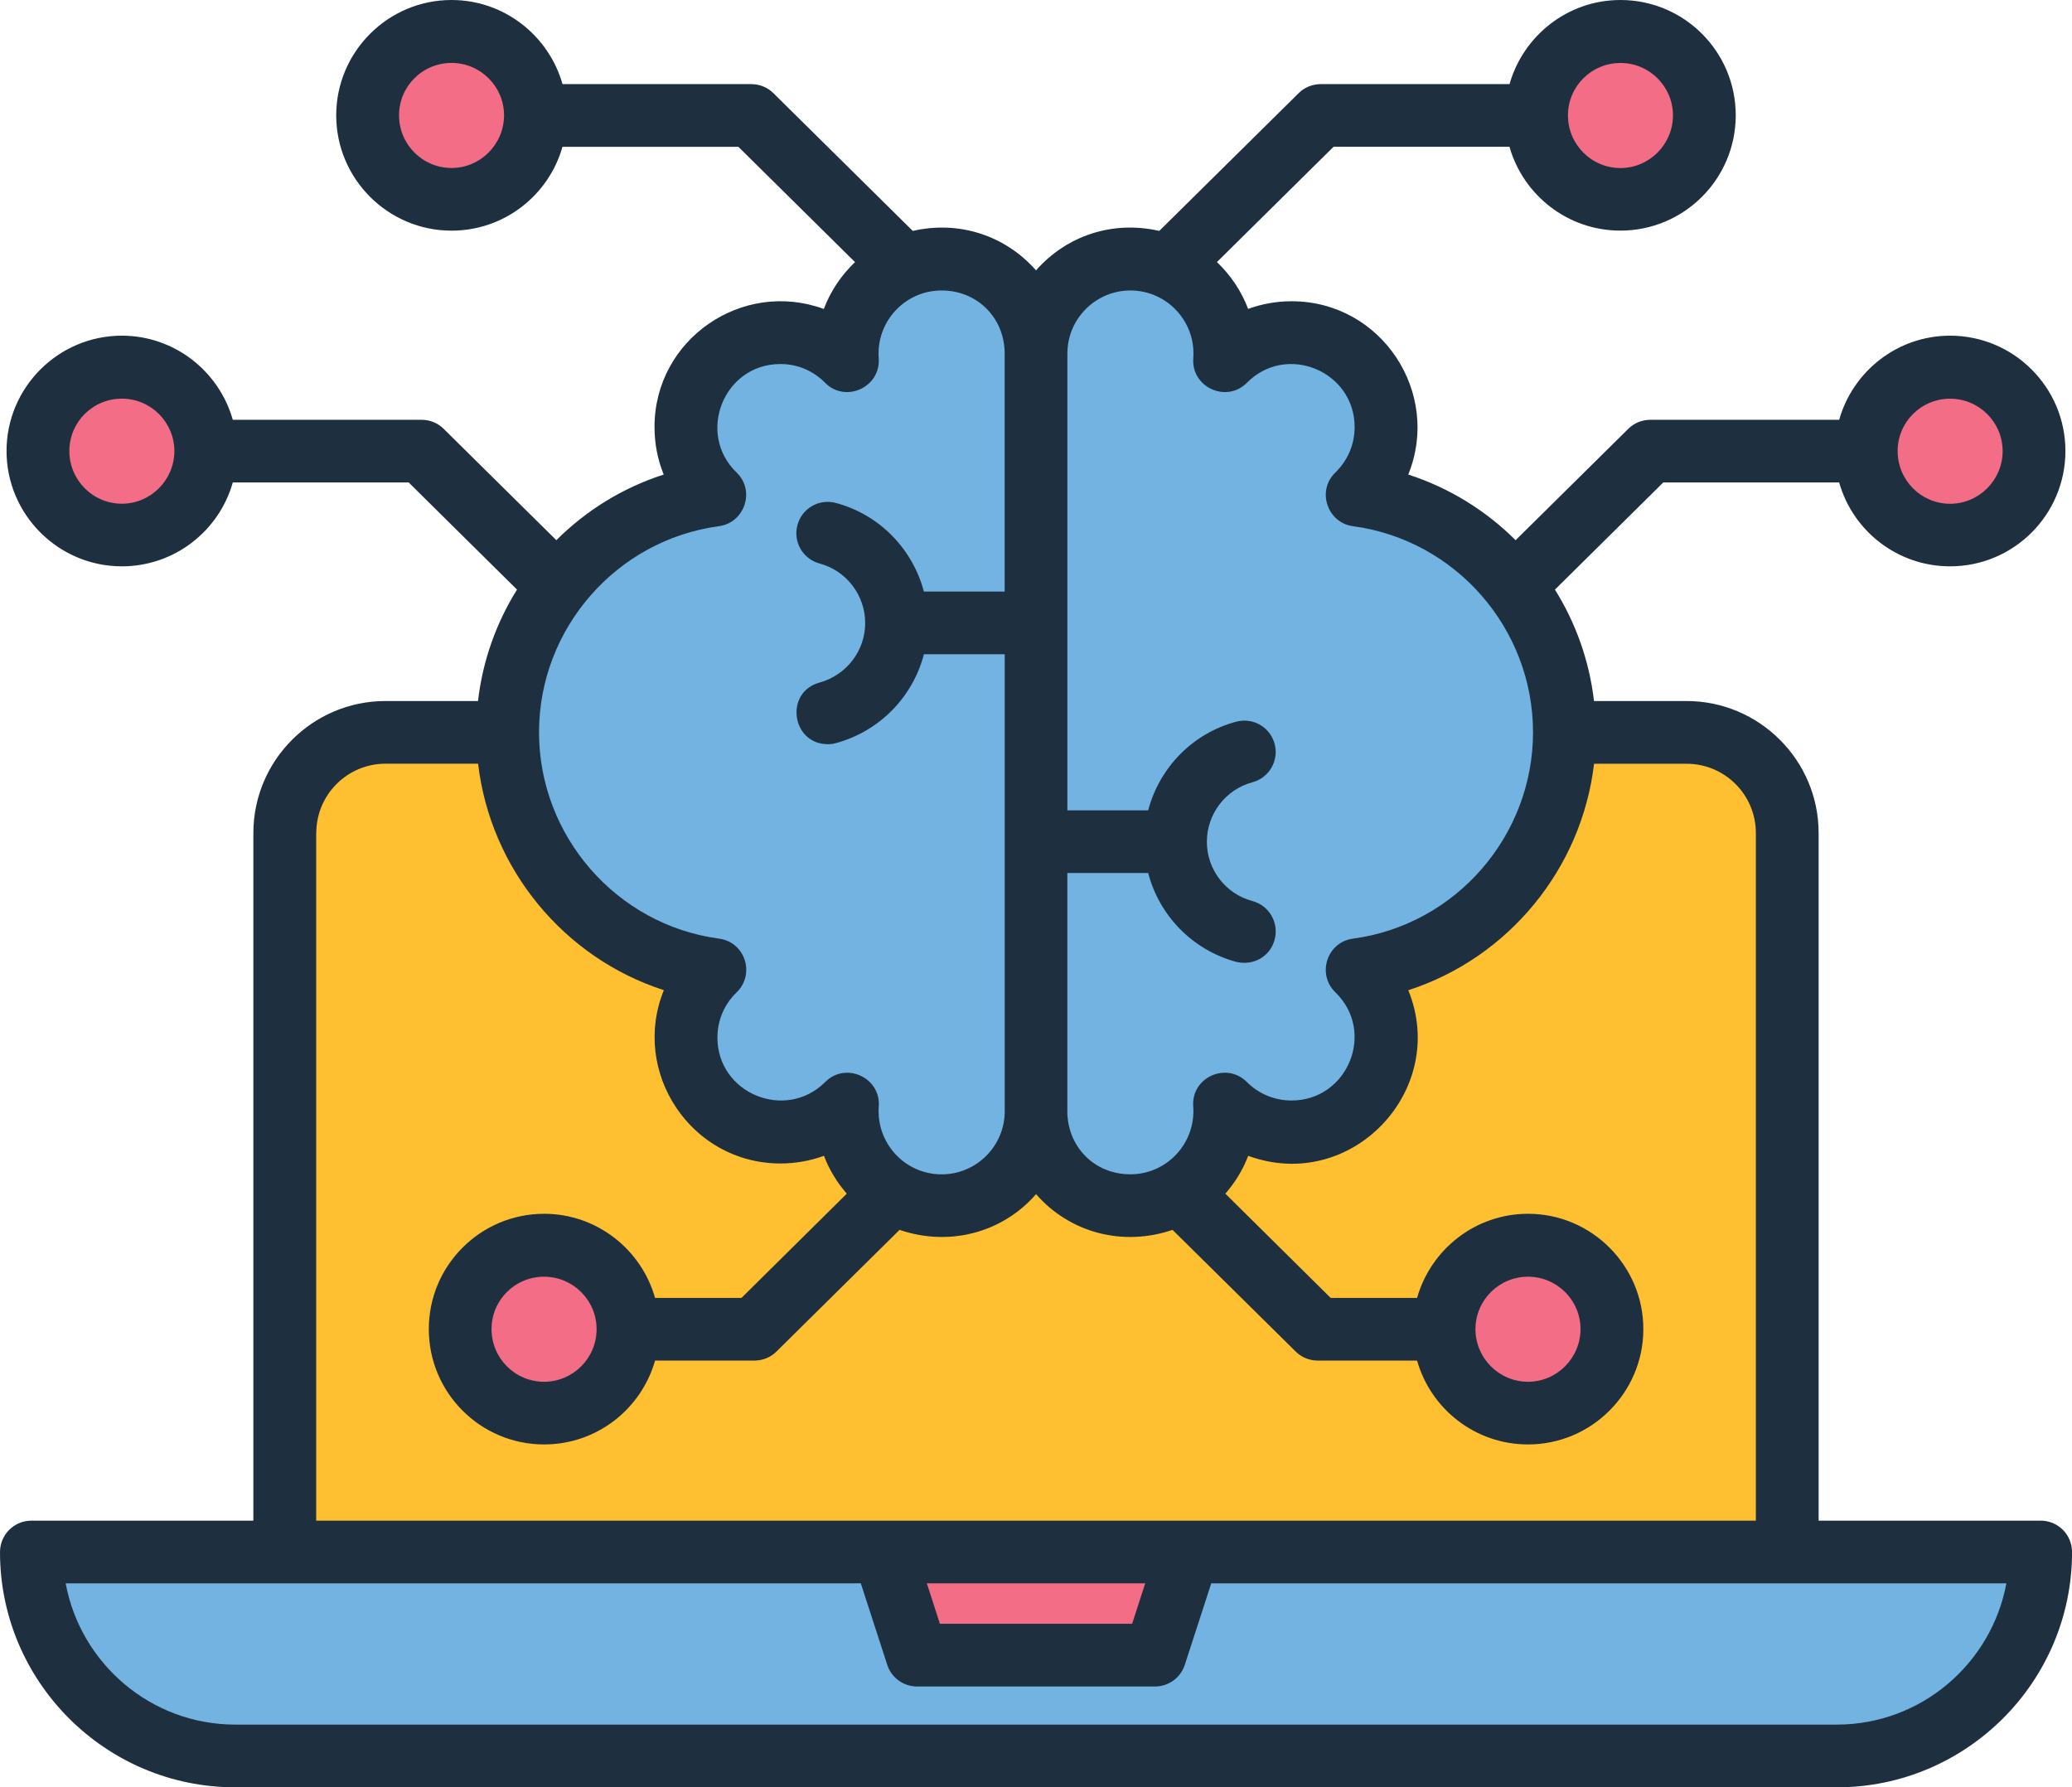
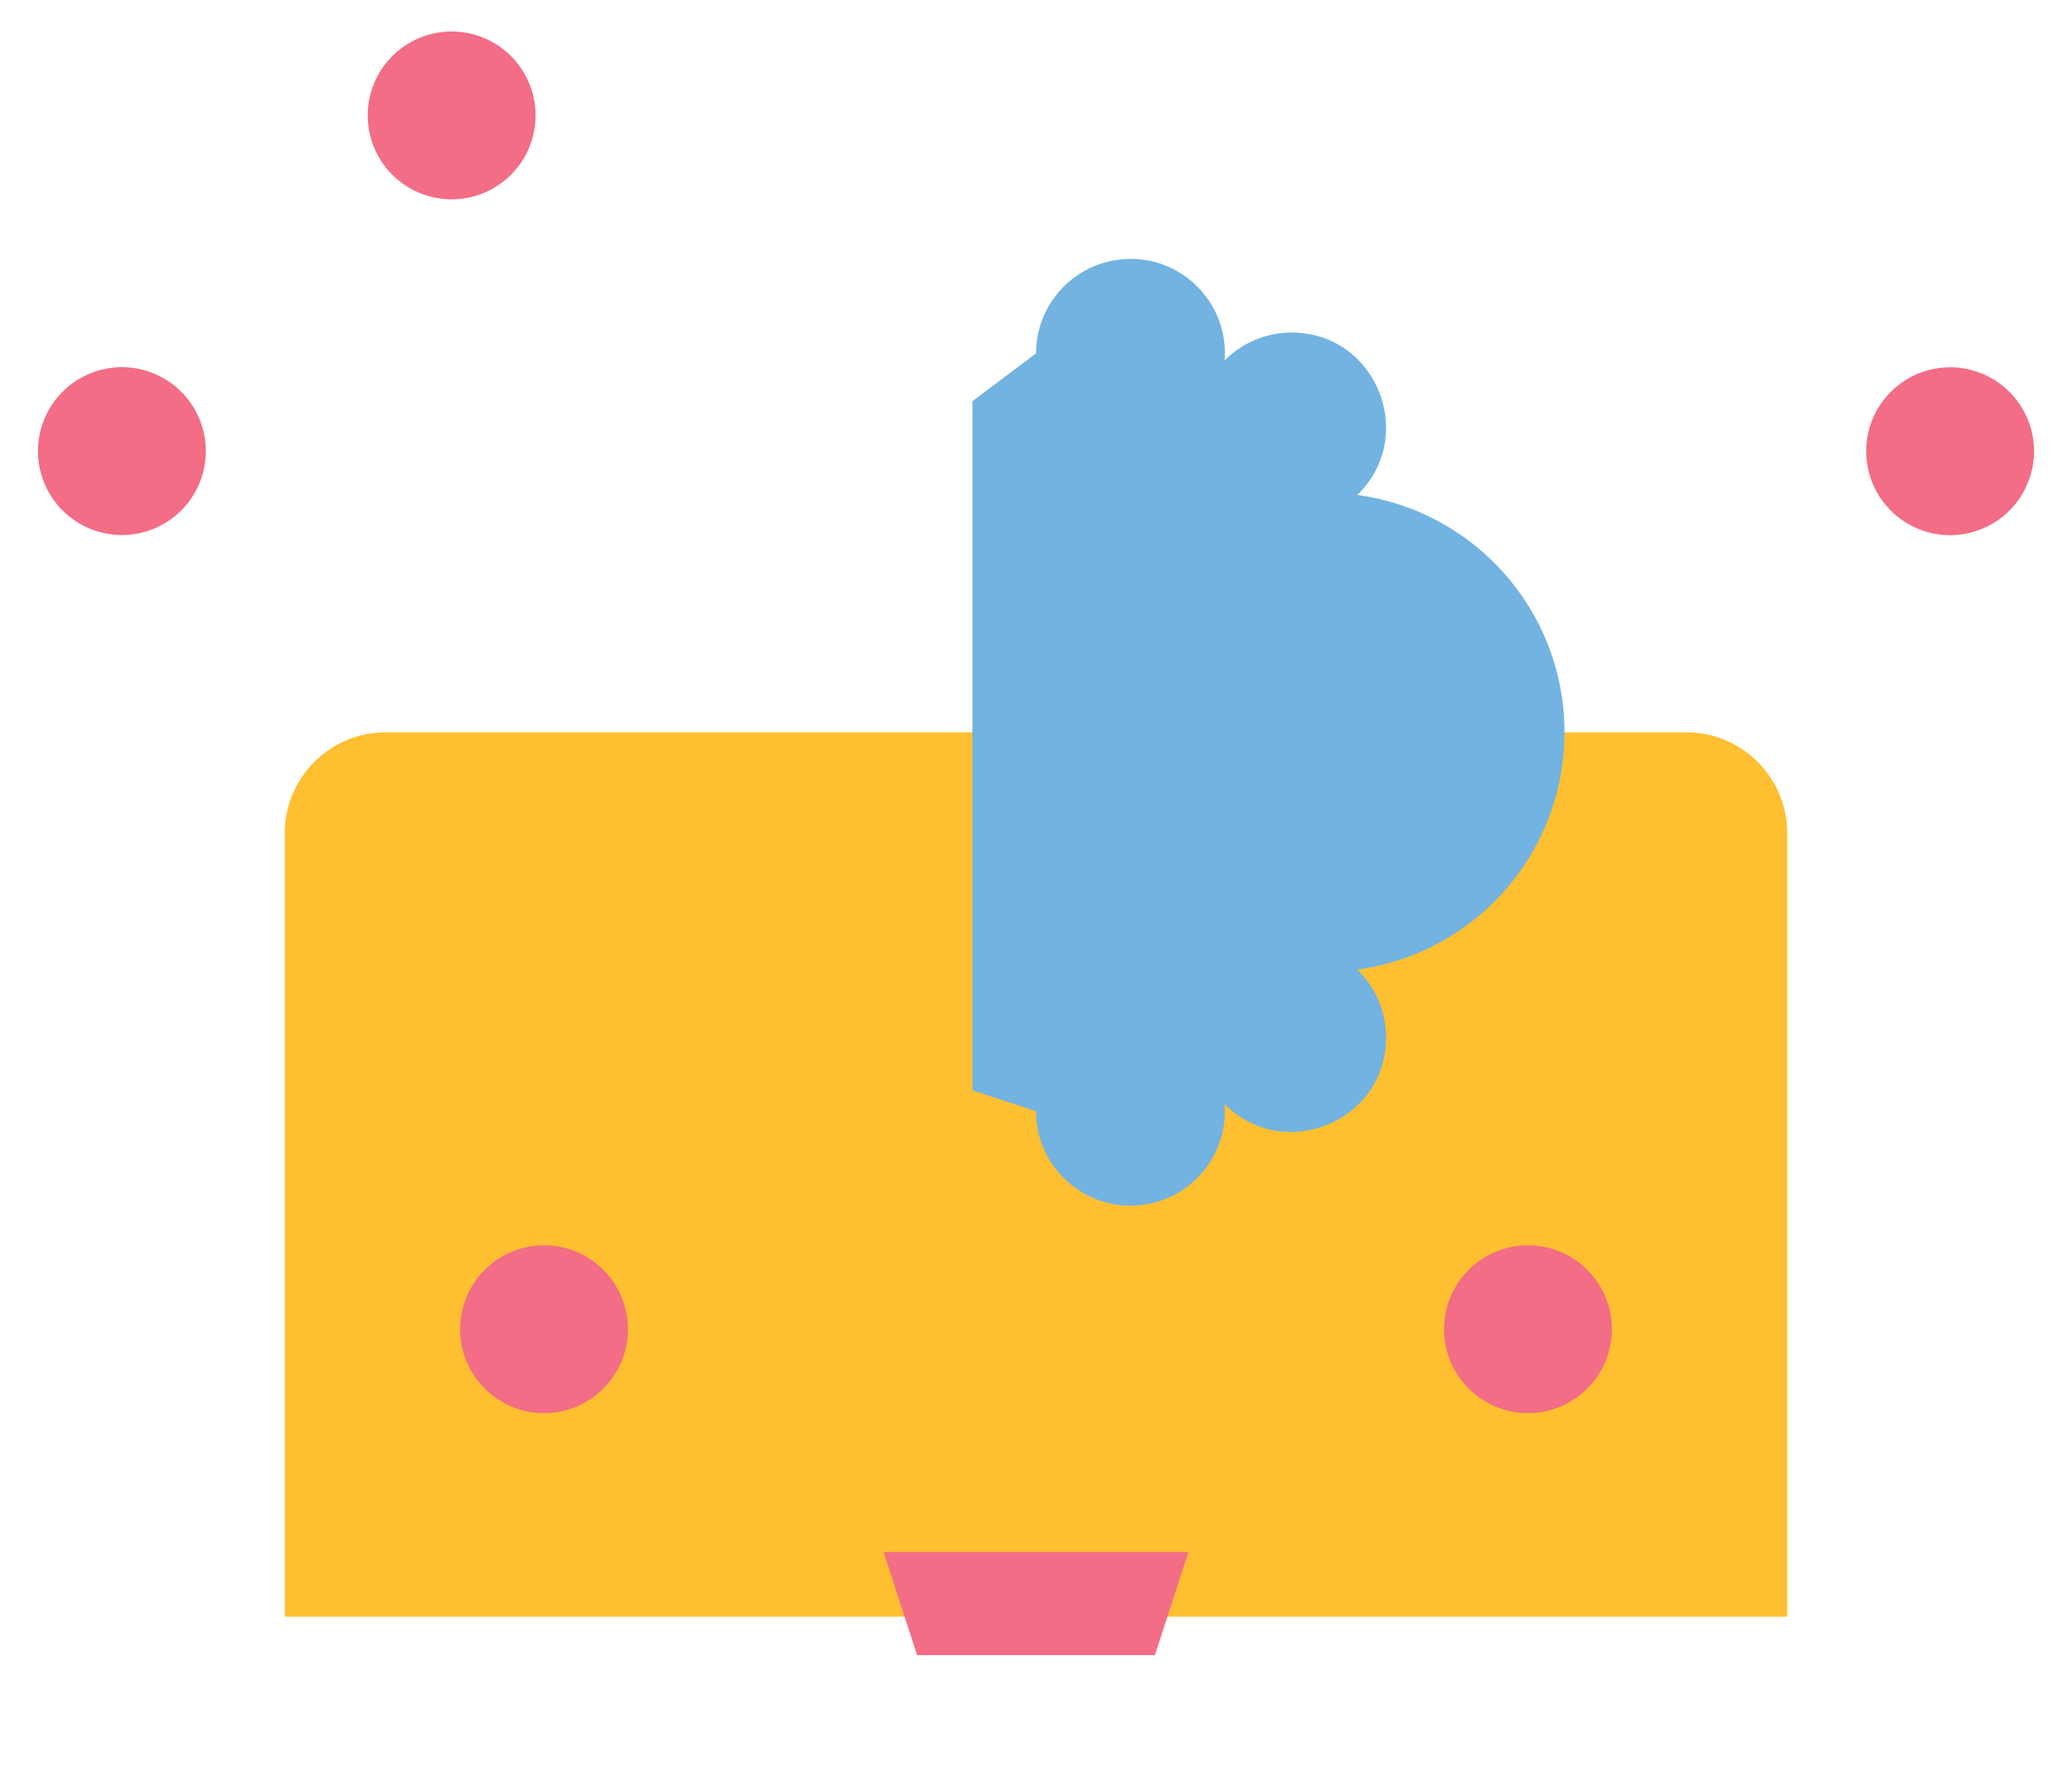
<svg xmlns="http://www.w3.org/2000/svg" id="Layer_1" data-name="Layer 1" viewBox="0 0 405.69 349.93">
  <defs>
    <style>
      .cls-1 {
        fill: #febf31;
      }

      .cls-1, .cls-2, .cls-3, .cls-4 {
        fill-rule: evenodd;
      }

      .cls-2, .cls-5 {
        fill: #f26d85;
      }

      .cls-3 {
        fill: #1e3040;
      }

      .cls-4 {
        fill: #72b3e2;
      }
    </style>
  </defs>
-   <path class="cls-1" d="M349.93,163.1v153.43H55.76v-153.43c0-10.86,8.86-19.72,19.72-19.72h254.73c10.86,0,19.72,8.86,19.72,19.72Z" />
-   <path class="cls-4" d="M399.55,303.86c0,21.95-17.96,39.91-39.91,39.91H46.06c-21.95,0-39.91-17.96-39.91-39.91h393.4Z" />
+   <path class="cls-1" d="M349.93,163.1v153.43H55.76v-153.43c0-10.86,8.86-19.72,19.72-19.72h254.73c10.86,0,19.72,8.86,19.72,19.72" />
  <path class="cls-2" d="M173.01,303.86h59.68l-6.56,20.18h-46.57l-6.56-20.18Z" />
  <path class="cls-2" d="M106.52,276.67c9.07,0,16.43-7.36,16.43-16.43s-7.36-16.43-16.43-16.43-16.43,7.36-16.43,16.43,7.36,16.43,16.43,16.43Z" />
  <path class="cls-2" d="M299.17,276.67c-9.07,0-16.43-7.36-16.43-16.43s7.36-16.43,16.43-16.43,16.43,7.36,16.43,16.43-7.36,16.43-16.43,16.43Z" />
  <circle class="cls-5" cx="88.42" cy="22.6" r="16.43" transform="translate(57.25 108.37) rotate(-84.36)" />
  <circle class="cls-5" cx="23.87" cy="88.32" r="16.43" transform="translate(-31.83 15.74) rotate(-22.38)" />
-   <circle class="cls-5" cx="317.28" cy="22.6" r="16.43" transform="translate(53.7 200.65) rotate(-38.11)" />
  <circle class="cls-5" cx="381.83" cy="88.32" r="16.43" transform="translate(-9.21 62.14) rotate(-9.19)" />
  <path class="cls-4" d="M221.34,50.7c-10.21,0-18.49,8.28-18.49,18.49l-12.45,9.35v134.94l12.45,4.08c0,10.21,8.28,18.49,18.49,18.49,10.76,0,19.24-9.15,18.44-19.89,11.53,11.61,31.61,3.51,31.61-13.03,0-5.22-2.16-9.93-5.64-13.29,22.91-3.09,40.57-22.71,40.57-46.47s-17.66-43.38-40.57-46.47c11.86-11.46,3.8-31.79-12.85-31.79-5.13,0-9.77,2.09-13.12,5.46.81-10.74-7.68-19.89-18.44-19.89Z" />
-   <path class="cls-4" d="M184.36,236.06c10.21,0,18.49-8.28,18.49-18.49V69.2c0-10.21-8.28-18.49-18.49-18.49-10.75,0-19.24,9.13-18.44,19.89-11.53-11.61-31.61-3.51-31.61,13.03,0,5.22,2.16,9.93,5.64,13.29-22.91,3.09-40.57,22.71-40.57,46.47s17.66,43.38,40.57,46.47c-11.86,11.46-3.8,31.79,12.85,31.79,5.13,0,9.77-2.09,13.12-5.46-.8,10.76,7.69,19.89,18.44,19.89Z" />
-   <path class="cls-3" d="M359.64,337.65H46.06c-16.52,0-30.3-11.96-33.2-27.66h155.68l5.18,15.95c.82,2.54,3.18,4.25,5.85,4.25h46.57c2.66,0,5.02-1.71,5.84-4.25l5.18-15.95h155.68c-2.9,15.69-16.68,27.66-33.2,27.66h0ZM224.23,309.99h-42.76l2.56,7.92h37.64l2.56-7.92h0ZM288.89,260.22c0-5.65,4.61-10.26,10.29-10.26s10.28,4.61,10.28,10.26-4.62,10.31-10.28,10.31-10.29-4.61-10.29-10.31h0ZM116.81,260.22c0,5.7-4.62,10.31-10.29,10.31s-10.28-4.61-10.28-10.31,4.61-10.26,10.28-10.26,10.29,4.61,10.29,10.26h0ZM61.91,163.1v134.62h281.88v-134.62c0-7.51-6.09-13.57-13.57-13.57h-18.11c-2.42,20.61-16.81,38.02-36.37,44.34,7.97,19.56-11.17,39.81-31.35,32.42-1.04,2.75-2.57,5.23-4.47,7.41l20.62,20.41h16.92c2.68-9.48,11.4-16.47,21.72-16.47,12.45,0,22.58,10.15,22.58,22.58s-10.13,22.58-22.58,22.58c-10.32,0-19.04-6.94-21.72-16.42h-19.44c-1.62,0-3.17-.62-4.32-1.76l-24.12-23.83c-9.7,3.31-20.09.61-26.72-6.99-6.64,7.6-17.03,10.3-26.73,6.99l-24.11,23.83c-1.15,1.14-2.7,1.76-4.32,1.76h-19.44c-2.69,9.48-11.4,16.42-21.72,16.42-12.45,0-22.58-10.1-22.58-22.58s10.13-22.58,22.58-22.58c10.32,0,19.04,6.99,21.72,16.47h16.92l20.62-20.41c-1.9-2.18-3.43-4.66-4.47-7.41-2.69.98-5.56,1.5-8.51,1.5-17.59,0-29.34-17.95-22.84-33.93-19.56-6.32-33.95-23.72-36.37-44.34h-18.11c-7.49,0-13.57,6.06-13.57,13.57h0ZM140.77,103.02c4.99-.66,7.18-6.92,3.45-10.51-7.91-7.63-2.55-21.24,8.58-21.24,3.31,0,6.42,1.29,8.76,3.68,3.97,4.02,10.91.89,10.49-4.82-.52-7.18,5.16-13.26,12.31-13.26s12.35,5.54,12.35,12.33v46.62h-15.82c-2.17-8.29-8.66-15.07-17.23-17.35-3.28-.88-6.65,1.04-7.53,4.35-.88,3.26,1.07,6.63,4.35,7.51,5.25,1.4,8.92,6.22,8.92,11.65s-3.67,10.2-8.92,11.65c-6.95,1.89-5.48,12.07,1.59,12.07.53,0,1.06-.05,1.6-.21,8.58-2.33,15.06-9.06,17.23-17.4h15.82v89.5c0,6.78-5.54,12.33-12.35,12.33-7.17,0-12.84-6.09-12.31-13.31.41-5.64-6.47-8.8-10.49-4.77-7.69,7.72-21.1,2.3-21.1-8.7,0-3.37,1.34-6.53,3.77-8.86,3.65-3.54,1.69-9.83-3.45-10.51-20.09-2.69-35.25-20.1-35.25-40.4s15.15-37.66,35.25-40.35h0ZM208.99,170.92h15.82c2.17,8.34,8.66,15.07,17.23,17.4,3.42.8,6.65-1.05,7.53-4.35.88-3.32-1.07-6.68-4.35-7.56-5.25-1.4-8.92-6.16-8.92-11.6s3.67-10.26,8.92-11.65c3.28-.88,5.22-4.25,4.35-7.51-.88-3.31-4.25-5.23-7.53-4.35-8.58,2.28-15.06,9.06-17.23,17.35h-15.82v-89.45c0-6.79,5.54-12.33,12.34-12.33,7.16,0,12.84,6.09,12.31,13.26-.42,5.72,6.52,8.83,10.49,4.82,7.79-7.87,21.1-2.25,21.1,8.65,0,3.42-1.34,6.53-3.77,8.91-3.73,3.6-1.54,9.85,3.45,10.51,20.1,2.69,35.25,20.04,35.25,40.35s-15.15,37.71-35.25,40.4c-5.13.69-7.11,6.97-3.45,10.51,7.97,7.72,2.43,21.18-8.58,21.18-3.31,0-6.43-1.29-8.76-3.63-4.02-4.01-10.91-.88-10.49,4.77.53,7.21-5.14,13.31-12.31,13.31s-12.34-5.54-12.34-12.33v-46.67h0ZM23.86,98.62c-5.67,0-10.28-4.61-10.28-10.31s4.61-10.26,10.28-10.26,10.28,4.61,10.28,10.26-4.61,10.31-10.28,10.31h0ZM88.41,32.89c-5.67,0-10.28-4.61-10.28-10.31s4.61-10.26,10.28-10.26,10.28,4.61,10.28,10.26-4.61,10.31-10.28,10.31h0ZM317.28,12.33c5.67,0,10.28,4.61,10.28,10.26s-4.61,10.31-10.28,10.31-10.28-4.61-10.28-10.31,4.62-10.26,10.28-10.26h0ZM381.83,78.06c5.67,0,10.28,4.61,10.28,10.26s-4.61,10.31-10.28,10.31-10.28-4.61-10.28-10.31,4.61-10.26,10.28-10.26h0ZM399.55,297.72h-43.47v-134.62c0-14.24-11.6-25.85-25.87-25.85h-18.11c-.92-7.92-3.6-15.33-7.65-21.81l21.21-20.98h34.44c2.68,9.48,11.4,16.42,21.72,16.42,12.45,0,22.58-10.1,22.58-22.58s-10.13-22.58-22.58-22.58c-10.32,0-19.04,6.99-21.72,16.47h-36.96c-1.62,0-3.17.62-4.32,1.76l-22.07,21.81c-5.82-5.8-12.99-10.26-21.02-12.85,6.49-15.94-5.16-33.93-22.84-33.93-2.95,0-5.82.52-8.51,1.5-1.33-3.52-3.44-6.63-6.11-9.17l22.84-22.58h34.44c2.69,9.48,11.4,16.42,21.72,16.42,12.45,0,22.58-10.1,22.58-22.58S329.73,0,317.28,0c-10.32,0-19.03,6.99-21.72,16.47h-36.96c-1.62,0-3.17.62-4.32,1.76l-27.3,26.98c-9.14-2.09-18.14.92-24.13,7.72-5.99-6.79-14.99-9.81-24.13-7.72l-27.3-26.98c-1.15-1.14-2.7-1.76-4.32-1.76h-36.96C107.45,6.99,98.73,0,88.41,0c-12.45,0-22.58,10.15-22.58,22.58s10.13,22.58,22.58,22.58c10.32,0,19.04-6.94,21.72-16.42h34.44l22.84,22.58c-2.67,2.54-4.78,5.65-6.11,9.17-15.97-5.84-33.15,5.93-33.15,23.1,0,3.26.62,6.42,1.8,9.32-8.04,2.59-15.2,7.04-21.02,12.85l-22.07-21.81c-1.15-1.14-2.7-1.76-4.32-1.76h-36.96c-2.68-9.48-11.4-16.47-21.72-16.47-12.45,0-22.58,10.15-22.58,22.58s10.13,22.58,22.58,22.58c10.32,0,19.04-6.94,21.72-16.42h34.44l21.21,20.98c-4.05,6.47-6.72,13.88-7.64,21.81h-18.11c-14.26,0-25.87,11.6-25.87,25.85v134.62H6.15c-3.39,0-6.15,2.75-6.15,6.16,0,25.38,20.66,46.05,46.06,46.05h313.58c25.4,0,46.06-20.67,46.06-46.05,0-3.42-2.75-6.16-6.15-6.16Z" />
</svg>